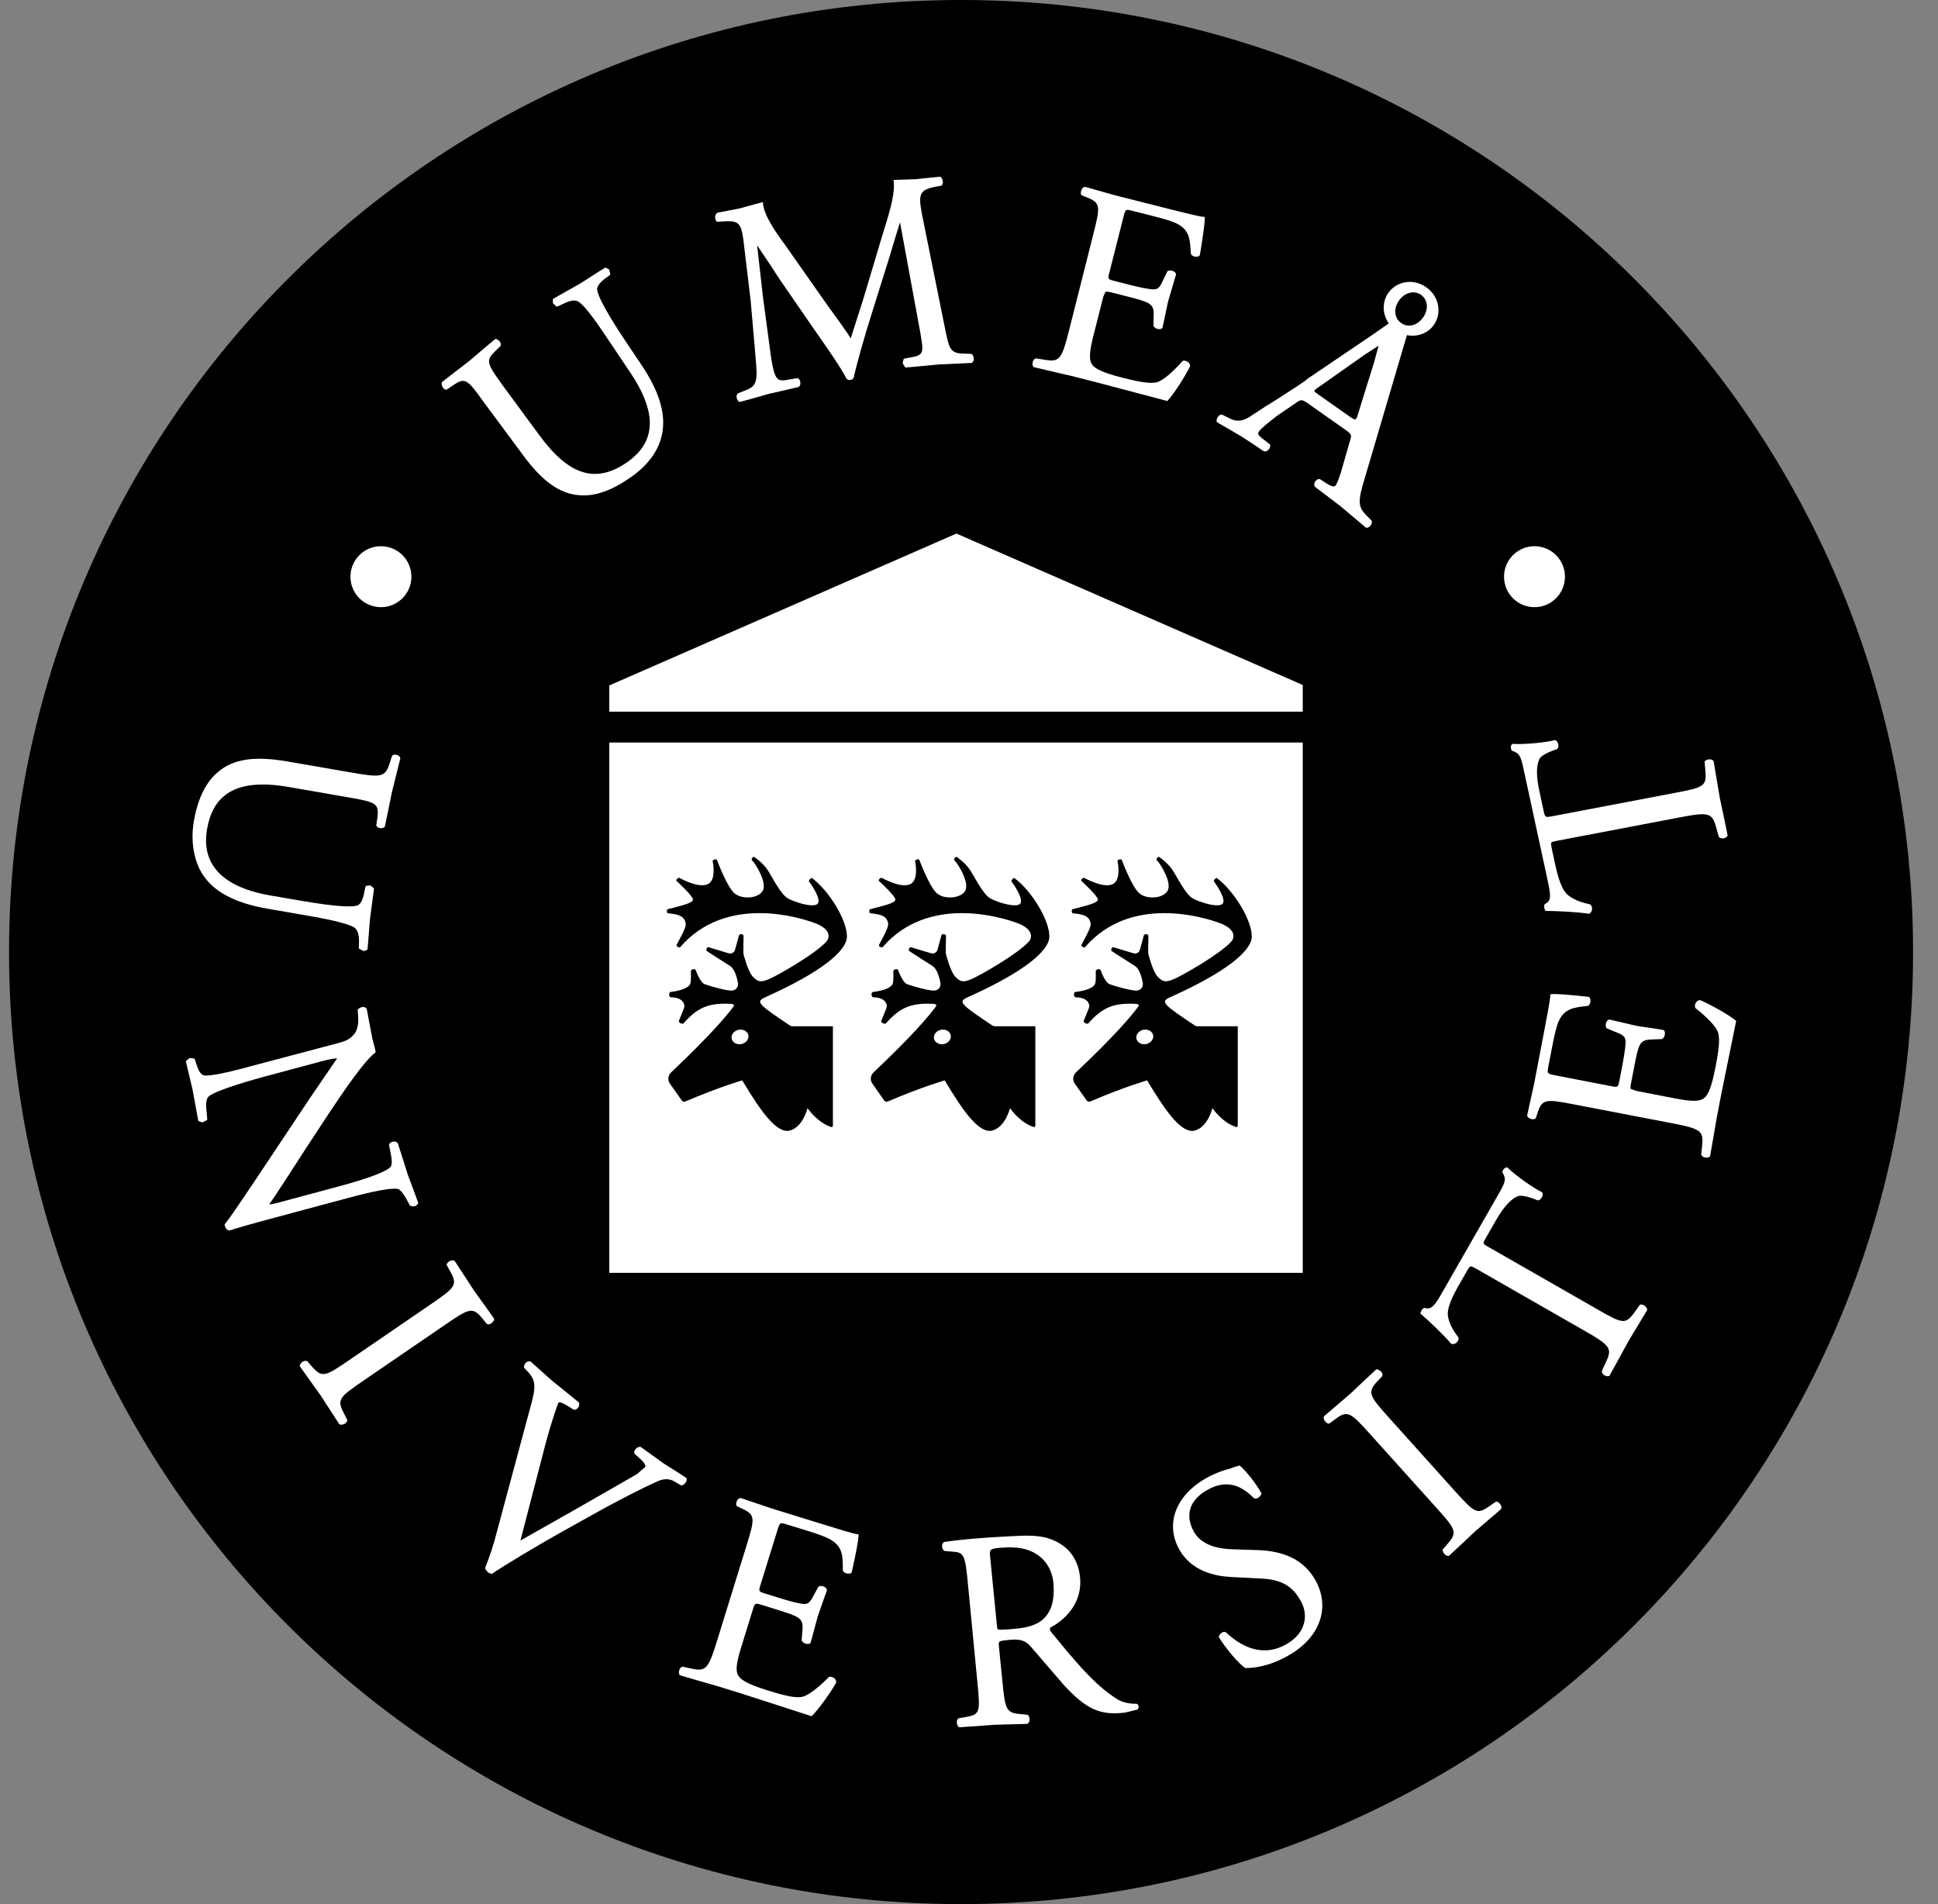
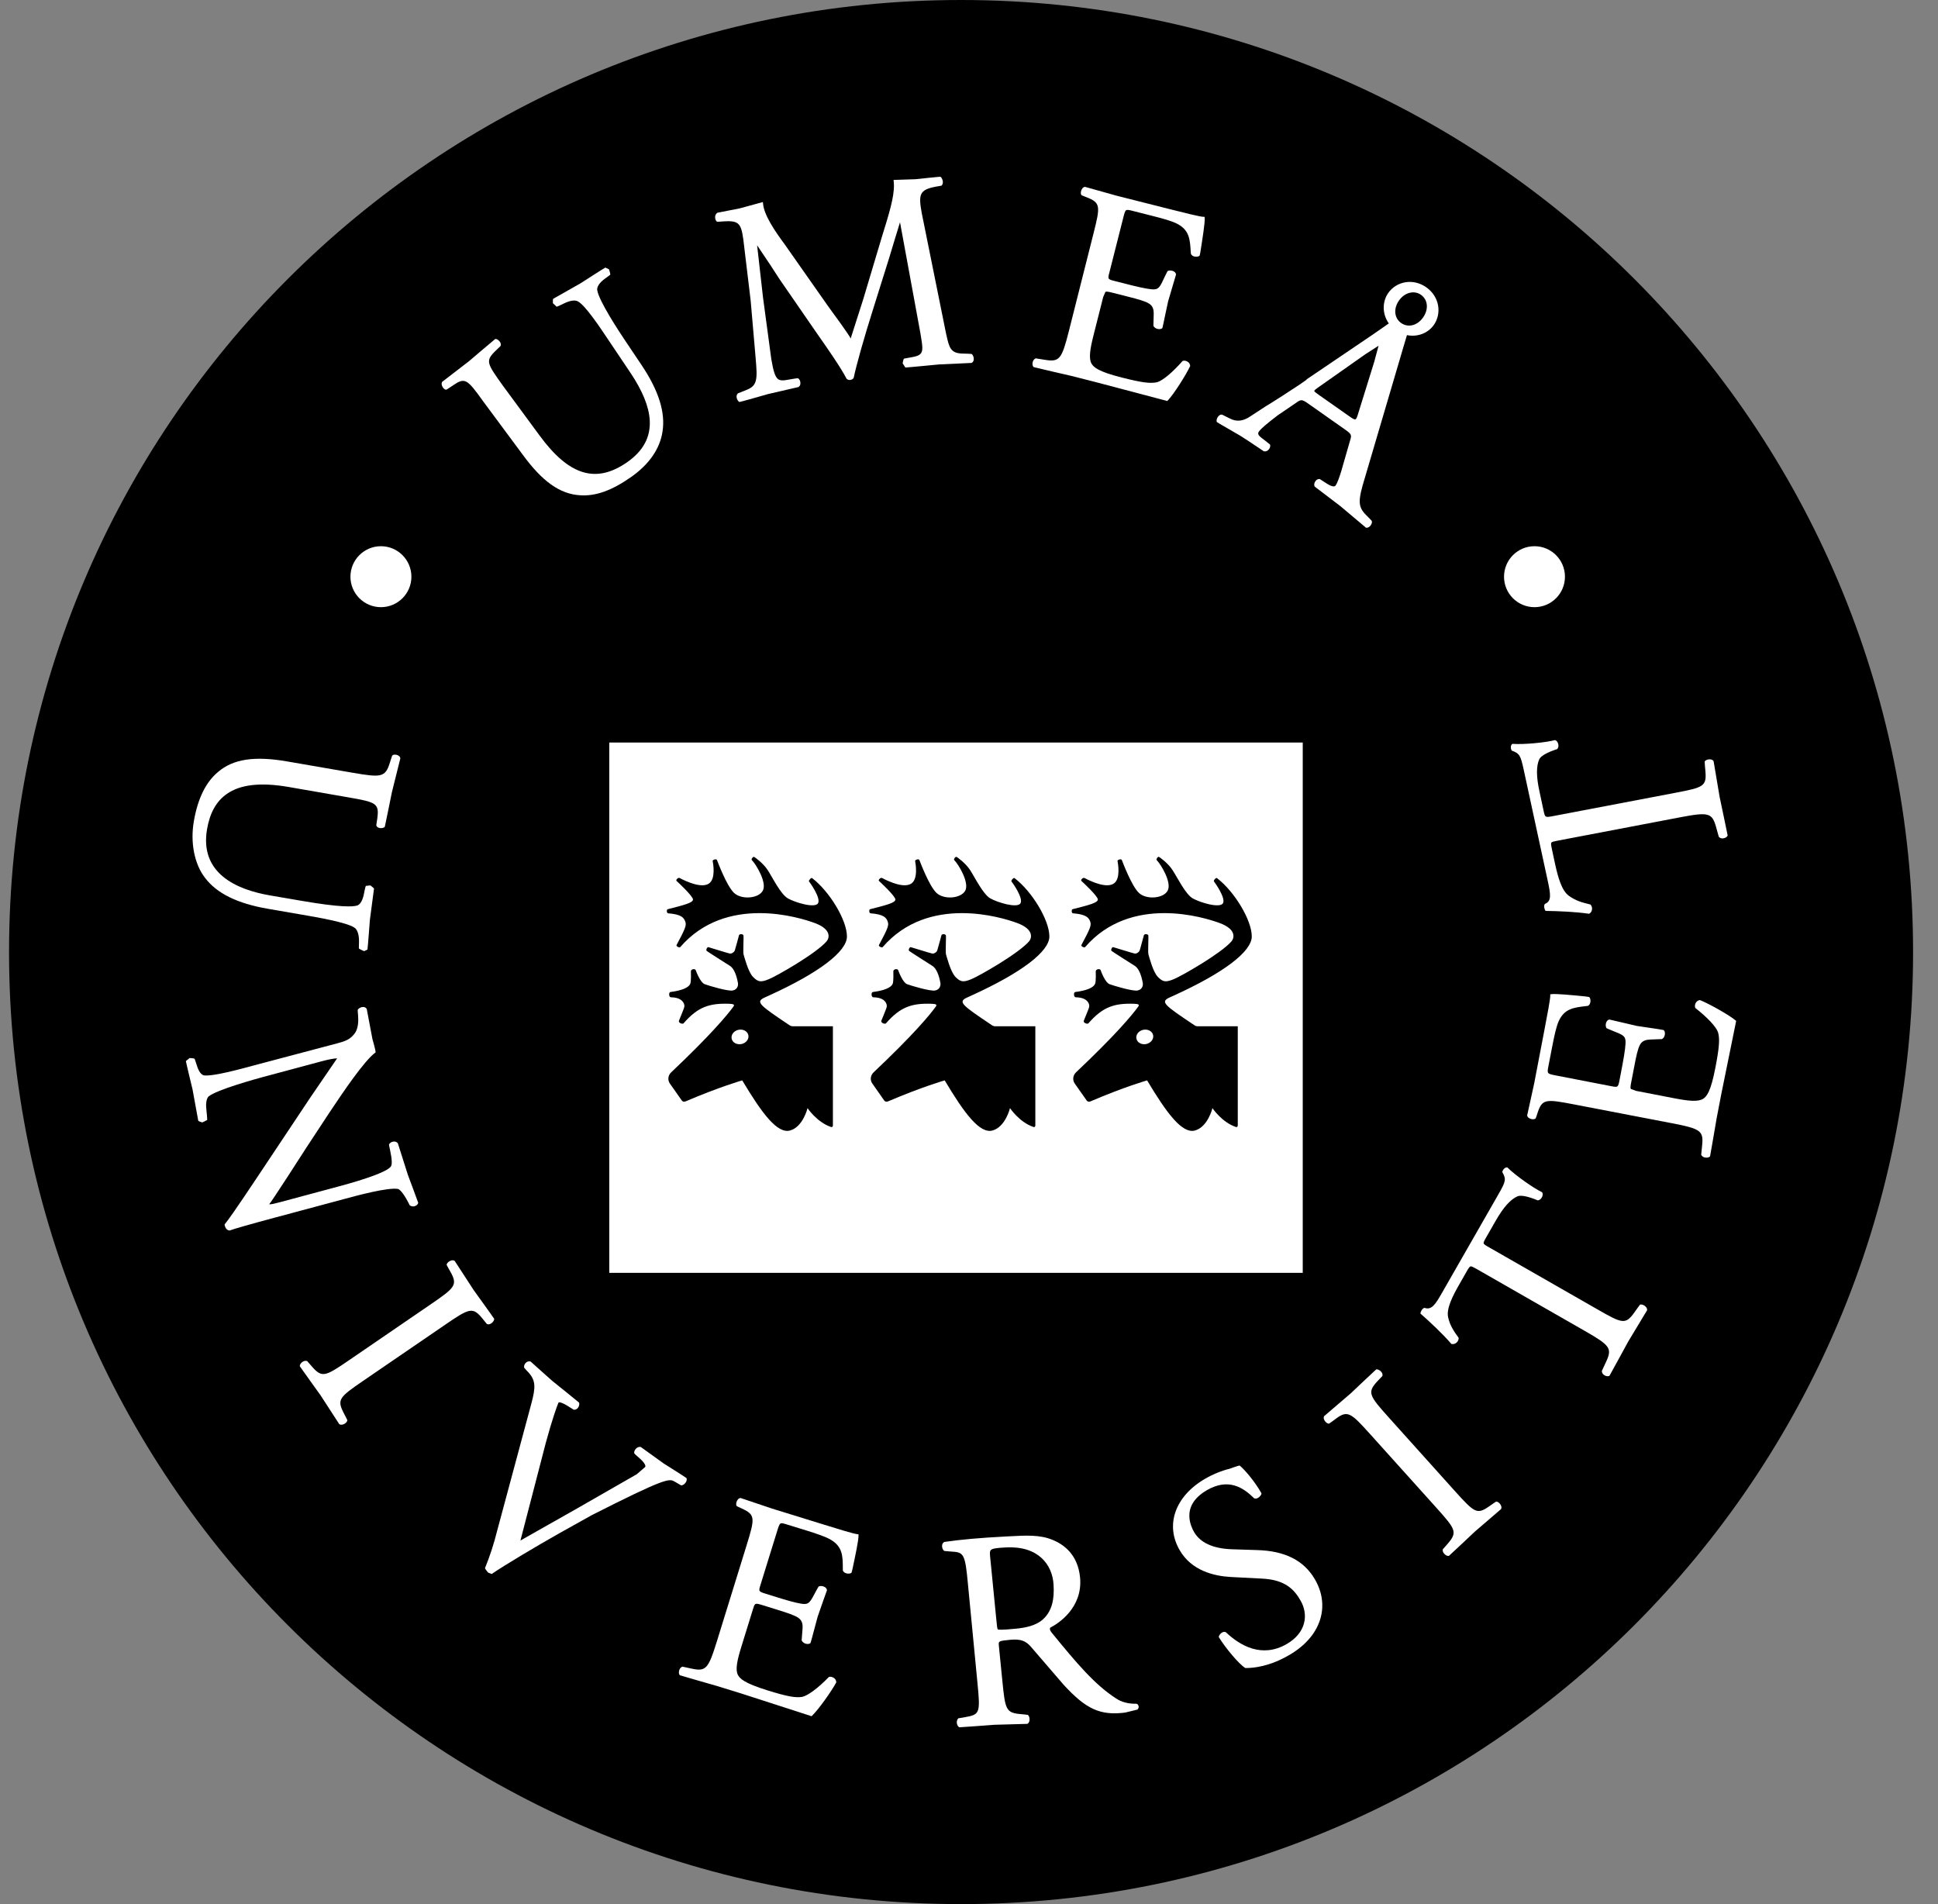
<svg xmlns="http://www.w3.org/2000/svg" width="57" height="56" viewBox="0 0 57 56" fill="none">
  <rect x="0" y="0" width="57" height="56" fill="#808080" stroke="none" />
  <g clip-path="url(#clip0_3717_3247)">
    <path d="M28.267 3.86517e-05C43.731 3.86517e-05 56.267 12.536 56.267 28.001C56.267 43.464 43.731 56 28.267 56C12.803 56 0.266 43.464 0.266 28.001C0.266 12.536 12.803 3.86517e-05 28.267 3.86517e-05Z" fill="black" />
    <path d="M19.642 26.739C20.123 26.617 20.382 26.551 20.382 26.454C20.382 26.356 19.93 25.935 19.899 25.909C19.867 25.883 19.943 25.798 19.99 25.823C20.217 25.943 20.639 26.125 20.849 25.986C21.059 25.848 20.974 25.393 20.961 25.321C20.955 25.289 21.067 25.246 21.088 25.295C21.108 25.344 21.373 26.056 21.589 26.26C21.805 26.465 22.309 26.43 22.436 26.194C22.563 25.958 22.24 25.425 22.114 25.297C22.085 25.27 22.151 25.185 22.179 25.201C22.208 25.215 22.448 25.386 22.581 25.592C22.714 25.795 22.96 26.301 23.174 26.422C23.386 26.543 23.968 26.719 24.059 26.566C24.152 26.413 23.816 25.946 23.794 25.923C23.776 25.9 23.855 25.803 23.886 25.825C24.402 26.22 24.91 27.062 24.91 27.541C24.91 27.985 24.086 28.61 22.631 29.273C22.576 29.298 22.52 29.323 22.464 29.349C22.226 29.472 22.347 29.568 23.221 30.152C23.254 30.174 23.283 30.183 23.325 30.183H24.497V33.097C24.497 33.129 24.48 33.158 24.44 33.144C24.027 33.005 23.751 32.59 23.751 32.59C23.751 32.59 23.621 33.138 23.241 33.247C22.862 33.355 22.408 32.739 21.83 31.774C21.83 31.774 21.164 31.964 20.163 32.392C20.117 32.413 20.074 32.396 20.054 32.367C20.033 32.338 19.719 31.89 19.7 31.864C19.633 31.767 19.645 31.627 19.741 31.537C20.918 30.424 21.39 29.851 21.568 29.609C21.62 29.539 21.565 29.526 21.442 29.521C20.866 29.502 20.525 29.611 20.104 30.097C20.077 30.127 19.942 30.086 19.971 30.015C20.12 29.639 20.145 29.618 20.122 29.537C20.098 29.456 20.013 29.333 19.729 29.33C19.672 29.329 19.663 29.182 19.719 29.175C20.044 29.134 20.249 29.049 20.299 28.94C20.334 28.864 20.319 28.608 20.321 28.563C20.323 28.5 20.445 28.48 20.463 28.534C20.482 28.588 20.6 28.896 20.724 28.944C20.848 28.991 21.415 29.16 21.551 29.13C21.688 29.102 21.717 28.986 21.704 28.909C21.663 28.676 21.584 28.48 21.472 28.408C21.359 28.337 20.814 27.991 20.785 27.966C20.756 27.941 20.796 27.849 20.835 27.856C20.871 27.865 21.408 28.034 21.466 28.044C21.524 28.051 21.592 28.005 21.613 27.95C21.633 27.895 21.721 27.551 21.736 27.505C21.75 27.458 21.863 27.467 21.868 27.516C21.875 27.565 21.852 28.011 21.869 28.066C21.886 28.121 22.001 28.582 22.148 28.731C22.295 28.881 22.375 28.896 22.613 28.798C22.853 28.7 24 28.044 24.31 27.687C24.389 27.598 24.475 27.337 23.965 27.147C23.52 26.982 21.353 26.298 20.007 27.854C19.984 27.881 19.878 27.832 19.899 27.793C20.166 27.294 20.195 27.212 20.154 27.101C20.113 26.992 20.047 26.891 19.648 26.86C19.61 26.857 19.596 26.749 19.642 26.739ZM25.595 26.739C26.077 26.617 26.335 26.551 26.335 26.454C26.335 26.356 25.884 25.935 25.852 25.909C25.821 25.883 25.898 25.798 25.944 25.823C26.172 25.943 26.592 26.125 26.802 25.986C27.012 25.848 26.928 25.393 26.915 25.321C26.91 25.289 27.022 25.246 27.041 25.295C27.061 25.344 27.327 26.056 27.543 26.26C27.759 26.465 28.262 26.43 28.39 26.194C28.515 25.958 28.195 25.425 28.067 25.297C28.038 25.27 28.105 25.185 28.134 25.201C28.162 25.215 28.402 25.386 28.535 25.592C28.667 25.795 28.913 26.301 29.127 26.422C29.341 26.543 29.922 26.719 30.014 26.566C30.106 26.413 29.77 25.946 29.749 25.923C29.729 25.9 29.809 25.803 29.839 25.825C30.357 26.22 30.864 27.062 30.864 27.541C30.864 27.985 30.039 28.61 28.585 29.273C28.529 29.298 28.475 29.323 28.418 29.349C28.179 29.472 28.302 29.568 29.175 30.152C29.209 30.174 29.237 30.183 29.279 30.183H30.451V33.097C30.451 33.129 30.433 33.158 30.395 33.144C29.981 33.005 29.706 32.59 29.706 32.59C29.706 32.59 29.575 33.138 29.195 33.247C28.817 33.355 28.361 32.739 27.785 31.774C27.785 31.774 27.119 31.964 26.118 32.392C26.072 32.413 26.028 32.396 26.007 32.367C25.988 32.338 25.672 31.89 25.655 31.864C25.586 31.767 25.599 31.627 25.695 31.537C26.872 30.424 27.345 29.851 27.52 29.609C27.574 29.539 27.519 29.526 27.396 29.521C26.82 29.502 26.48 29.611 26.058 30.097C26.031 30.127 25.895 30.086 25.924 30.015C26.074 29.639 26.098 29.618 26.075 29.537C26.052 29.456 25.966 29.333 25.683 29.33C25.625 29.329 25.616 29.182 25.672 29.175C25.999 29.134 26.203 29.049 26.253 28.94C26.288 28.864 26.272 28.608 26.275 28.563C26.278 28.5 26.399 28.48 26.417 28.534C26.437 28.588 26.554 28.896 26.677 28.944C26.801 28.991 27.369 29.16 27.506 29.13C27.641 29.102 27.671 28.986 27.659 28.909C27.618 28.676 27.538 28.48 27.425 28.408C27.313 28.337 26.767 27.991 26.739 27.966C26.71 27.941 26.75 27.849 26.787 27.856C26.826 27.865 27.362 28.034 27.42 28.044C27.478 28.051 27.547 28.005 27.567 27.95C27.587 27.895 27.675 27.551 27.69 27.505C27.703 27.458 27.816 27.467 27.822 27.516C27.828 27.565 27.806 28.011 27.823 28.066C27.841 28.121 27.955 28.582 28.102 28.731C28.249 28.881 28.33 28.896 28.568 28.798C28.807 28.7 29.953 28.044 30.265 27.687C30.342 27.598 30.427 27.337 29.92 27.147C29.475 26.982 27.306 26.298 25.961 27.854C25.937 27.881 25.831 27.832 25.852 27.793C26.119 27.294 26.149 27.212 26.108 27.101C26.068 26.992 26 26.891 25.601 26.86C25.564 26.857 25.55 26.749 25.595 26.739ZM31.55 26.739C32.031 26.617 32.29 26.551 32.29 26.454C32.29 26.356 31.837 25.935 31.806 25.909C31.774 25.883 31.851 25.798 31.898 25.823C32.126 25.943 32.546 26.125 32.757 25.986C32.967 25.848 32.882 25.393 32.868 25.321C32.863 25.289 32.975 25.246 32.996 25.295C33.015 25.344 33.281 26.056 33.497 26.26C33.713 26.465 34.217 26.43 34.343 26.194C34.471 25.958 34.147 25.425 34.022 25.297C33.993 25.27 34.058 25.185 34.087 25.201C34.115 25.215 34.356 25.386 34.488 25.592C34.622 25.795 34.867 26.301 35.081 26.422C35.293 26.543 35.877 26.719 35.969 26.566C36.061 26.413 35.724 25.946 35.704 25.923C35.683 25.9 35.762 25.803 35.793 25.825C36.31 26.22 36.817 27.062 36.817 27.541C36.817 27.985 35.993 28.61 34.539 29.273C34.484 29.298 34.428 29.323 34.371 29.349C34.133 29.472 34.255 29.568 35.13 30.152C35.162 30.174 35.19 30.183 35.233 30.183H36.405V33.097C36.405 33.129 36.387 33.158 36.348 33.144C35.935 33.005 35.66 32.59 35.66 32.59C35.66 32.59 35.529 33.138 35.15 33.247C34.77 33.355 34.316 32.739 33.738 31.774C33.738 31.774 33.071 31.964 32.072 32.392C32.025 32.413 31.982 32.396 31.962 32.367C31.941 32.338 31.626 31.89 31.608 31.864C31.541 31.767 31.553 31.627 31.648 31.537C32.826 30.424 33.298 29.851 33.474 29.609C33.527 29.539 33.474 29.526 33.35 29.521C32.773 29.502 32.434 29.611 32.011 30.097C31.984 30.127 31.85 30.086 31.878 30.015C32.029 29.639 32.052 29.618 32.03 29.537C32.006 29.456 31.921 29.333 31.638 29.33C31.578 29.329 31.57 29.182 31.626 29.175C31.953 29.134 32.157 29.049 32.206 28.94C32.242 28.864 32.226 28.608 32.228 28.563C32.232 28.5 32.353 28.48 32.373 28.534C32.389 28.588 32.508 28.896 32.632 28.944C32.756 28.991 33.323 29.16 33.458 29.13C33.596 29.102 33.624 28.986 33.611 28.909C33.57 28.676 33.492 28.48 33.379 28.408C33.267 28.337 32.722 27.991 32.693 27.966C32.663 27.941 32.704 27.849 32.742 27.856C32.779 27.865 33.316 28.034 33.373 28.044C33.431 28.051 33.5 28.005 33.52 27.95C33.541 27.895 33.629 27.551 33.644 27.505C33.658 27.458 33.771 27.467 33.776 27.516C33.782 27.565 33.759 28.011 33.777 28.066C33.794 28.121 33.908 28.582 34.055 28.731C34.203 28.881 34.282 28.896 34.522 28.798C34.761 28.7 35.907 28.044 36.219 27.687C36.296 27.598 36.383 27.337 35.873 27.147C35.428 26.982 33.26 26.298 31.915 27.854C31.892 27.881 31.786 27.832 31.806 27.793C32.074 27.294 32.103 27.212 32.064 27.101C32.022 26.992 31.955 26.891 31.555 26.86C31.517 26.857 31.505 26.749 31.55 26.739ZM17.92 37.434H38.316V21.838H17.92V37.434Z" fill="white" />
    <path d="M21.719 30.287C21.583 30.317 21.494 30.434 21.52 30.55C21.544 30.665 21.675 30.733 21.812 30.705C21.946 30.674 22.036 30.558 22.01 30.442C21.984 30.327 21.855 30.258 21.719 30.287Z" fill="white" />
-     <path d="M27.672 30.287C27.535 30.317 27.446 30.434 27.472 30.55C27.498 30.665 27.626 30.733 27.763 30.705C27.898 30.674 27.988 30.558 27.962 30.442C27.937 30.327 27.807 30.258 27.672 30.287Z" fill="white" />
    <path d="M33.624 30.287C33.487 30.317 33.399 30.434 33.425 30.55C33.45 30.665 33.579 30.733 33.715 30.705C33.85 30.674 33.94 30.558 33.915 30.442C33.889 30.327 33.76 30.258 33.624 30.287Z" fill="white" />
-     <path d="M38.316 20.145L28.13 15.692L17.92 20.159V20.93H38.316V20.145Z" fill="white" />
    <path d="M45.132 17.857C45.627 17.857 46.028 17.456 46.028 16.961C46.028 16.466 45.627 16.064 45.132 16.064C44.637 16.064 44.236 16.466 44.236 16.961C44.236 17.456 44.637 17.857 45.132 17.857Z" fill="white" />
    <path d="M11.204 17.857C11.698 17.857 12.1 17.456 12.1 16.961C12.1 16.466 11.698 16.064 11.204 16.064C10.709 16.064 10.307 16.466 10.307 16.961C10.307 17.456 10.709 17.857 11.204 17.857Z" fill="white" />
    <path d="M7.877 26.727L8.872 26.899C9.333 26.978 10.187 27.125 10.421 27.28C10.51 27.332 10.564 27.493 10.559 27.691L10.555 27.891C10.563 27.912 10.709 27.973 10.709 27.973L10.807 27.928C10.815 27.91 10.879 27.055 10.879 27.055L11 26.136C10.998 26.116 10.893 26.04 10.893 26.04L10.76 26.054C10.745 26.074 10.707 26.274 10.707 26.274C10.671 26.468 10.602 26.593 10.515 26.628C10.389 26.674 9.999 26.689 8.856 26.491L7.93 26.332C6.966 26.165 5.864 25.691 6.09 24.384C6.173 23.904 6.362 23.567 6.669 23.351C7.068 23.07 7.664 23.003 8.49 23.145L10.232 23.448C11.069 23.592 11.158 23.624 11.096 24.076L11.067 24.273C11.082 24.322 11.12 24.345 11.172 24.353C11.223 24.36 11.289 24.352 11.318 24.315C11.325 24.301 11.526 23.301 11.526 23.301L11.775 22.302C11.765 22.242 11.714 22.214 11.669 22.201C11.613 22.186 11.563 22.193 11.535 22.221C11.528 22.234 11.466 22.433 11.466 22.433C11.331 22.865 11.214 22.872 10.357 22.724L8.454 22.395C7.489 22.227 6.861 22.321 6.416 22.701C6.056 22.998 5.816 23.486 5.702 24.15C5.592 24.777 5.718 25.415 6.03 25.817C6.375 26.274 6.979 26.572 7.877 26.727Z" fill="white" />
    <path d="M11.705 34.967C11.754 34.978 11.861 35.083 11.998 35.345L12.052 35.45C12.108 35.488 12.168 35.489 12.219 35.466C12.262 35.447 12.291 35.414 12.301 35.376C12.298 35.356 11.997 34.555 11.997 34.555L11.702 33.626C11.67 33.582 11.623 33.567 11.569 33.574C11.509 33.583 11.46 33.617 11.442 33.66C11.44 33.679 11.471 33.815 11.471 33.815C11.533 34.108 11.539 34.258 11.488 34.317C11.369 34.457 10.815 34.665 9.928 34.902L8.237 35.356C8.091 35.394 7.955 35.431 7.917 35.414C7.944 35.417 9.007 33.758 9.007 33.758L9.663 32.76L9.761 32.614C10.047 32.186 10.717 31.183 11.046 30.952C11.046 30.951 11.047 30.95 11.047 30.949C11.052 30.895 10.955 30.564 10.955 30.564C10.955 30.561 10.786 29.671 10.786 29.671C10.755 29.628 10.717 29.612 10.67 29.616C10.611 29.619 10.549 29.653 10.522 29.695C10.518 29.715 10.531 29.853 10.531 29.853C10.545 30.008 10.541 30.225 10.448 30.371C10.311 30.569 10.159 30.621 9.925 30.683L7.622 31.293L7.494 31.327C7.071 31.442 6.279 31.658 6.003 31.628C5.922 31.614 5.845 31.512 5.794 31.347C5.794 31.346 5.725 31.14 5.725 31.14C5.711 31.123 5.578 31.116 5.578 31.116L5.467 31.206C5.466 31.227 5.662 32.035 5.662 32.035L5.831 32.961C5.843 32.98 5.951 33.011 5.951 33.011L6.093 32.94C6.094 32.938 6.094 32.936 6.094 32.934C6.097 32.892 6.073 32.666 6.073 32.666C6.061 32.577 6.059 32.5 6.066 32.434C6.074 32.35 6.096 32.286 6.132 32.25C6.365 32.047 7.587 31.716 7.724 31.678L9.447 31.216C9.621 31.169 9.798 31.13 9.916 31.125C9.869 31.192 9.12 32.289 9.12 32.289L7.526 34.682C6.903 35.616 6.707 35.888 6.605 36.011C6.623 36.129 6.681 36.184 6.754 36.189C6.894 36.138 7.348 36.007 8.114 35.802L10.117 35.265C10.502 35.16 11.408 34.915 11.705 34.967Z" fill="white" />
    <path d="M14.46 38.912C14.497 38.883 14.54 38.832 14.534 38.785C14.529 38.77 13.936 37.948 13.936 37.948L13.374 37.084C13.323 37.049 13.261 37.069 13.218 37.095C13.193 37.11 13.137 37.15 13.137 37.202C13.142 37.218 13.244 37.396 13.244 37.396C13.468 37.792 13.385 37.869 12.671 38.358L10.266 40.004C9.559 40.488 9.471 40.53 9.169 40.184L9.034 40.029C8.961 40.009 8.904 40.041 8.869 40.076C8.832 40.111 8.813 40.151 8.819 40.183C8.825 40.198 9.427 41.034 9.427 41.034L9.978 41.884C10.03 41.917 10.092 41.898 10.136 41.872C10.16 41.857 10.216 41.818 10.215 41.765C10.211 41.751 10.116 41.569 10.116 41.569C9.903 41.161 9.974 41.095 10.682 40.61L13.086 38.965C13.8 38.476 13.902 38.425 14.189 38.778L14.319 38.938C14.38 38.967 14.438 38.93 14.46 38.912Z" fill="white" />
-     <path d="M20.179 43.581C20.2 43.539 20.204 43.499 20.189 43.469C20.177 43.455 19.519 43.04 19.519 43.04L18.845 42.555C18.785 42.545 18.735 42.57 18.698 42.613C18.671 42.645 18.656 42.678 18.653 42.711C18.653 42.723 18.653 42.734 18.657 42.745C18.667 42.763 18.776 42.857 18.776 42.857C18.935 42.992 18.986 43.082 18.982 43.124C18.982 43.132 18.98 43.138 18.977 43.143L18.729 43.357L17.018 44.338C17.018 44.338 15.605 45.139 15.307 45.307C15.343 45.17 16.056 42.422 16.056 42.422C16.232 41.773 16.389 41.329 16.425 41.253C16.447 41.234 16.512 41.227 16.77 41.395L16.875 41.46C16.934 41.465 16.975 41.439 17.005 41.395C17.037 41.347 17.046 41.291 17.031 41.25C17.02 41.236 16.244 40.613 16.244 40.613L15.605 40.042C15.544 40.028 15.496 40.047 15.461 40.083C15.424 40.124 15.406 40.175 15.416 40.223C15.424 40.239 15.528 40.347 15.528 40.347C15.761 40.594 15.758 40.796 15.628 41.279L14.62 45.028C14.531 45.39 14.401 45.788 14.265 46.118C14.267 46.147 14.358 46.25 14.358 46.25C14.359 46.25 14.461 46.291 14.461 46.291C14.866 46.015 15.761 45.483 16.446 45.096L17.406 44.56C18.249 44.088 18.954 43.738 19.334 43.567C19.53 43.483 19.677 43.483 19.825 43.564L20.035 43.686C20.106 43.68 20.154 43.626 20.179 43.581Z" fill="white" />
+     <path d="M20.179 43.581C20.2 43.539 20.204 43.499 20.189 43.469C20.177 43.455 19.519 43.04 19.519 43.04L18.845 42.555C18.785 42.545 18.735 42.57 18.698 42.613C18.671 42.645 18.656 42.678 18.653 42.711C18.653 42.723 18.653 42.734 18.657 42.745C18.667 42.763 18.776 42.857 18.776 42.857C18.935 42.992 18.986 43.082 18.982 43.124C18.982 43.132 18.98 43.138 18.977 43.143L18.729 43.357L17.018 44.338C17.018 44.338 15.605 45.139 15.307 45.307C15.343 45.17 16.056 42.422 16.056 42.422C16.232 41.773 16.389 41.329 16.425 41.253C16.447 41.234 16.512 41.227 16.77 41.395L16.875 41.46C16.934 41.465 16.975 41.439 17.005 41.395C17.037 41.347 17.046 41.291 17.031 41.25C17.02 41.236 16.244 40.613 16.244 40.613L15.605 40.042C15.544 40.028 15.496 40.047 15.461 40.083C15.424 40.124 15.406 40.175 15.416 40.223C15.424 40.239 15.528 40.347 15.528 40.347C15.761 40.594 15.758 40.796 15.628 41.279L14.62 45.028C14.531 45.39 14.401 45.788 14.265 46.118C14.267 46.147 14.358 46.25 14.358 46.25C14.359 46.25 14.461 46.291 14.461 46.291C14.866 46.015 15.761 45.483 16.446 45.096L17.406 44.56C19.53 43.483 19.677 43.483 19.825 43.564L20.035 43.686C20.106 43.68 20.154 43.626 20.179 43.581Z" fill="white" />
    <path d="M25.221 45.121C25.124 45.115 24.662 44.973 24.173 44.821C24.167 44.819 22.696 44.364 22.696 44.364L21.781 44.056C21.721 44.062 21.684 44.115 21.666 44.163C21.656 44.189 21.638 44.254 21.67 44.296C21.682 44.304 21.803 44.359 21.803 44.359C22.221 44.546 22.208 44.642 21.957 45.453L21.086 48.268C20.831 49.09 20.761 49.165 20.335 49.073L20.07 49.016C20.001 49.045 19.977 49.106 19.97 49.155C19.963 49.205 19.972 49.247 19.997 49.27C20.011 49.277 21.08 49.583 21.08 49.583L21.784 49.8L23.87 50.474C24.075 50.281 24.456 49.738 24.596 49.48C24.595 49.416 24.566 49.373 24.52 49.345C24.475 49.316 24.422 49.305 24.38 49.319C24.065 49.644 23.761 49.87 23.594 49.905C23.395 49.938 23.147 49.892 22.573 49.714C21.878 49.498 21.759 49.365 21.701 49.256C21.624 49.098 21.681 48.829 21.807 48.422L22.148 47.32C22.204 47.142 22.206 47.14 22.432 47.209L22.885 47.35C23.169 47.438 23.366 47.506 23.466 47.571C23.603 47.655 23.614 47.786 23.603 47.915L23.578 48.242C23.603 48.305 23.665 48.334 23.712 48.345C23.765 48.356 23.811 48.347 23.839 48.321C23.847 48.307 23.923 48.016 23.923 48.016L24.048 47.549L24.213 47.076L24.323 46.768C24.316 46.715 24.282 46.683 24.233 46.663C24.189 46.644 24.12 46.633 24.076 46.662C24.064 46.673 23.903 46.975 23.903 46.975C23.804 47.157 23.742 47.172 23.657 47.173C23.562 47.175 23.324 47.12 22.988 47.017L22.535 46.877C22.308 46.805 22.308 46.805 22.366 46.616L22.85 45.053C22.895 44.906 22.92 44.825 22.959 44.805C22.988 44.79 23.038 44.801 23.141 44.834L23.703 45.007C24.049 45.114 24.292 45.199 24.441 45.287C24.785 45.496 24.788 45.765 24.789 46.139V46.187C24.806 46.232 24.845 46.259 24.896 46.273C24.939 46.284 25.004 46.286 25.042 46.256C25.053 46.237 25.076 46.131 25.076 46.131C25.152 45.775 25.256 45.288 25.251 45.151L25.249 45.123L25.221 45.121Z" fill="white" />
    <path d="M29.889 47.899C29.477 47.94 29.366 47.933 29.346 47.92C29.329 47.9 29.32 47.796 29.308 47.675L29.12 45.767C29.112 45.672 29.112 45.622 29.139 45.59C29.183 45.539 29.326 45.523 29.59 45.51C30.537 45.461 30.947 46.014 30.986 46.59C31.018 47.046 30.934 47.38 30.689 47.613C30.467 47.819 30.145 47.873 29.889 47.899ZM33.423 50.106C33.21 50.115 32.987 50.062 32.83 49.954C32.207 49.555 31.673 48.926 30.928 48.011C30.872 47.941 30.871 47.898 30.89 47.869C31.111 47.758 31.855 47.292 31.766 46.388C31.699 45.72 31.289 45.421 30.957 45.288C30.592 45.133 30.169 45.157 29.707 45.182L29.571 45.189C28.832 45.227 28.262 45.278 27.776 45.348C27.729 45.372 27.708 45.413 27.708 45.466C27.707 45.517 27.727 45.582 27.773 45.613C27.788 45.618 28.05 45.637 28.05 45.637C28.349 45.659 28.391 45.753 28.466 46.558L28.75 49.506C28.835 50.379 28.819 50.425 28.39 50.501L28.186 50.536C28.134 50.594 28.136 50.659 28.148 50.705C28.162 50.753 28.186 50.786 28.217 50.8C28.233 50.803 29.245 50.726 29.245 50.726L30.215 50.699C30.272 50.67 30.279 50.609 30.281 50.583C30.284 50.532 30.272 50.467 30.23 50.435C30.214 50.429 30.041 50.414 30.041 50.414C29.586 50.376 29.566 50.295 29.481 49.435L29.379 48.409C29.365 48.261 29.365 48.261 29.716 48.226C30.033 48.196 30.176 48.269 30.315 48.425L31.28 49.545C31.933 50.258 32.352 50.462 33.092 50.367L33.454 50.279C33.489 50.245 33.497 50.205 33.486 50.169C33.477 50.138 33.454 50.114 33.423 50.106Z" fill="white" />
    <path d="M36.974 45.588L36.202 45.563C35.664 45.538 35.3 45.367 35.121 45.059C35.063 44.959 34.987 44.791 34.981 44.599C34.974 44.353 35.084 44.066 35.496 43.827C36.137 43.455 36.575 43.757 36.884 44.063C36.928 44.082 36.97 44.074 37.012 44.046C37.055 44.017 37.1 43.967 37.102 43.918C36.918 43.589 36.618 43.23 36.461 43.102C36.426 43.1 36.16 43.198 36.16 43.198C35.943 43.248 35.666 43.361 35.442 43.492C34.564 44.002 34.263 44.846 34.696 45.59C35.043 46.193 35.702 46.351 36.192 46.379L37.12 46.427C37.806 46.46 38.067 46.753 38.248 47.066C38.374 47.282 38.412 47.522 38.352 47.744C38.289 47.985 38.114 48.194 37.848 48.349C37.115 48.776 36.471 48.397 36.057 48.006C36.02 47.986 35.983 47.991 35.944 48.012C35.9 48.037 35.852 48.088 35.846 48.146C36.048 48.475 36.44 48.942 36.627 49.057C36.873 49.06 37.343 49.01 37.916 48.676C38.407 48.392 38.728 48.009 38.845 47.57C38.879 47.44 38.895 47.309 38.89 47.178C38.884 46.931 38.811 46.685 38.674 46.449C38.351 45.893 37.794 45.611 36.974 45.588Z" fill="white" />
    <path d="M44 44.164C43.986 44.17 43.818 44.288 43.818 44.288C43.442 44.554 43.377 44.501 42.793 43.855L40.846 41.688C40.267 41.044 40.206 40.95 40.516 40.618L40.657 40.47C40.678 40.404 40.632 40.352 40.613 40.332C40.575 40.296 40.521 40.264 40.476 40.275C40.462 40.283 39.726 40.98 39.726 40.98L38.944 41.65C38.917 41.706 38.944 41.763 38.975 41.803C38.994 41.825 39.041 41.877 39.093 41.868C39.107 41.862 39.271 41.739 39.271 41.739C39.632 41.465 39.72 41.536 40.299 42.179L42.248 44.345C42.821 44.983 42.873 45.064 42.571 45.411L42.435 45.565C42.424 45.639 42.465 45.691 42.504 45.721C42.543 45.754 42.585 45.765 42.617 45.757C42.631 45.75 43.38 45.043 43.38 45.043L44.149 44.382C44.176 44.326 44.148 44.268 44.117 44.228C44.099 44.207 44.053 44.156 44 44.164Z" fill="white" />
    <path d="M48.365 38.399C48.342 38.382 48.281 38.35 48.233 38.373C48.222 38.383 48.071 38.598 48.071 38.598C47.808 38.964 47.717 38.93 46.981 38.507L43.82 36.698C43.703 36.632 43.645 36.599 43.637 36.567C43.629 36.538 43.658 36.483 43.708 36.397L43.996 35.894C44.218 35.507 44.426 35.274 44.631 35.184C44.727 35.141 44.945 35.184 45.227 35.303C45.294 35.296 45.337 35.245 45.358 35.196C45.379 35.147 45.379 35.098 45.356 35.064C45.12 34.953 44.58 34.579 44.334 34.334C44.252 34.323 44.192 34.419 44.185 34.469C44.303 34.684 44.293 34.737 44.071 35.125L42.424 38.001C42.217 38.365 42.107 38.538 41.897 38.464C41.827 38.478 41.775 38.591 41.778 38.632C42.044 38.865 42.435 39.23 42.688 39.526C42.759 39.54 42.814 39.516 42.852 39.474C42.889 39.435 42.906 39.388 42.9 39.344C42.769 39.161 42.651 39.001 42.592 38.742C42.535 38.492 42.722 38.121 42.912 37.789L43.135 37.398C43.185 37.31 43.219 37.254 43.251 37.245C43.282 37.237 43.342 37.271 43.441 37.327L46.615 39.144C47.362 39.572 47.421 39.657 47.237 40.053L47.113 40.32C47.113 40.38 47.146 40.425 47.2 40.453C47.241 40.473 47.299 40.487 47.338 40.461C47.348 40.449 47.891 39.451 47.891 39.451L48.444 38.534C48.451 38.473 48.407 38.427 48.365 38.399Z" fill="white" />
    <path d="M49.999 29.412C49.935 29.421 49.894 29.455 49.87 29.504C49.847 29.552 49.845 29.605 49.862 29.645C50.219 29.923 50.478 30.2 50.531 30.362C50.586 30.554 50.567 30.808 50.453 31.398C50.316 32.112 50.196 32.247 50.095 32.314C49.944 32.41 49.672 32.382 49.253 32.302L48.121 32.083L47.967 32.027C47.946 31.997 47.958 31.926 47.98 31.814L48.07 31.348C48.122 31.066 48.17 30.855 48.225 30.746C48.292 30.599 48.422 30.577 48.55 30.572L48.878 30.56C48.94 30.531 48.961 30.465 48.967 30.417C48.973 30.363 48.96 30.319 48.931 30.294C48.916 30.287 48.618 30.243 48.618 30.243L48.138 30.172L47.648 30.057L47.333 29.984C47.281 29.997 47.253 30.033 47.237 30.085C47.223 30.132 47.22 30.201 47.255 30.242C47.265 30.25 47.584 30.378 47.584 30.378C47.776 30.457 47.798 30.517 47.808 30.6C47.82 30.694 47.789 30.944 47.725 31.283L47.637 31.748C47.59 31.982 47.59 31.982 47.396 31.946L45.79 31.635C45.5 31.579 45.5 31.579 45.539 31.37L45.651 30.791C45.719 30.439 45.775 30.187 45.846 30.028C46.015 29.664 46.282 29.632 46.65 29.589L46.703 29.583C46.747 29.561 46.769 29.52 46.776 29.468C46.783 29.422 46.778 29.359 46.743 29.325C46.724 29.316 46.612 29.304 46.612 29.304C46.251 29.268 45.759 29.219 45.623 29.239L45.594 29.244L45.596 29.273C45.601 29.367 45.512 29.832 45.418 30.323C45.412 30.354 45.123 31.865 45.123 31.865L44.916 32.807C44.929 32.868 44.986 32.898 45.035 32.91C45.062 32.917 45.13 32.929 45.167 32.891C45.175 32.879 45.215 32.753 45.215 32.753C45.354 32.316 45.451 32.319 46.286 32.479L49.179 33.035C50.025 33.198 50.107 33.259 50.062 33.692L50.035 33.962C50.071 34.029 50.135 34.046 50.184 34.046C50.235 34.048 50.275 34.034 50.296 34.007C50.302 33.993 50.488 32.896 50.488 32.896L50.627 32.173L51.064 30.024C50.852 29.844 50.272 29.524 49.999 29.412Z" fill="white" />
    <path d="M45.4 23.845L45.278 23.275C45.183 22.84 45.181 22.529 45.274 22.327C45.319 22.232 45.509 22.124 45.797 22.032C45.846 21.981 45.842 21.913 45.826 21.867C45.809 21.814 45.776 21.777 45.735 21.766C45.484 21.835 44.832 21.902 44.483 21.877C44.414 21.921 44.435 22.033 44.463 22.075C44.694 22.162 44.722 22.208 44.817 22.647L45.519 25.893C45.608 26.305 45.641 26.504 45.437 26.585C45.392 26.642 45.431 26.762 45.459 26.79C45.812 26.794 46.347 26.816 46.738 26.874C46.8 26.84 46.823 26.787 46.825 26.731C46.827 26.678 46.809 26.632 46.775 26.601C46.553 26.546 46.359 26.503 46.14 26.343C45.931 26.192 45.821 25.789 45.739 25.415L45.644 24.974C45.623 24.874 45.611 24.81 45.627 24.784C45.645 24.756 45.713 24.743 45.824 24.722L49.41 24.038C50.255 23.877 50.354 23.904 50.473 24.323L50.552 24.608C50.591 24.656 50.645 24.666 50.705 24.652C50.749 24.64 50.802 24.614 50.813 24.569C50.813 24.554 50.578 23.442 50.578 23.442L50.4 22.386C50.367 22.334 50.302 22.328 50.252 22.334C50.224 22.338 50.158 22.352 50.137 22.401C50.134 22.416 50.159 22.678 50.159 22.678C50.197 23.125 50.107 23.158 49.272 23.317L45.686 24C45.444 24.046 45.444 24.046 45.4 23.845Z" fill="white" />
    <path d="M13.129 11.461C13.146 11.455 13.311 11.342 13.311 11.342C13.674 11.097 13.726 11.124 14.218 11.813L15.373 13.371C15.95 14.161 16.468 14.528 17.051 14.565C17.508 14.6 17.987 14.432 18.558 14.032C19.089 13.661 19.41 13.199 19.485 12.696C19.576 12.13 19.373 11.486 18.866 10.731L18.351 9.963C18.23 9.782 17.62 8.862 17.567 8.54C17.544 8.444 17.633 8.31 17.79 8.197L17.947 8.082C17.961 8.06 17.911 7.92 17.911 7.92L17.805 7.869C17.787 7.873 17.073 8.333 17.073 8.333L16.269 8.789C16.256 8.805 16.263 8.919 16.263 8.919L16.372 9.021C16.396 9.018 16.578 8.929 16.578 8.929C16.759 8.839 16.903 8.815 16.994 8.862C17.216 8.979 17.642 9.62 17.925 10.044L18.544 10.966C18.897 11.493 19.086 11.955 19.11 12.36C19.138 12.856 18.917 13.264 18.448 13.592C17.53 14.233 16.736 13.99 15.867 12.805L14.817 11.378L14.788 11.339C14.319 10.683 14.268 10.614 14.581 10.312L14.722 10.176C14.742 10.125 14.726 10.076 14.685 10.031C14.67 10.014 14.617 9.96 14.564 9.971C14.549 9.979 13.793 10.623 13.793 10.623L13.003 11.232C12.974 11.287 12.996 11.351 13.027 11.396C13.057 11.44 13.095 11.464 13.129 11.461Z" fill="white" />
    <path d="M21.241 6.513C21.718 6.48 21.794 6.544 21.863 7.046L22.078 8.838L22.222 10.498L22.242 10.751C22.288 11.313 22.183 11.382 21.875 11.501L21.701 11.57C21.665 11.608 21.657 11.654 21.668 11.703C21.68 11.757 21.711 11.804 21.748 11.823C21.772 11.824 22.588 11.59 22.588 11.59L23.484 11.383C23.529 11.354 23.546 11.308 23.541 11.255C23.538 11.207 23.517 11.149 23.466 11.123C23.447 11.12 23.136 11.175 23.136 11.175C23.015 11.196 22.941 11.191 22.889 11.153C22.791 11.085 22.742 10.889 22.684 10.553L22.441 8.744L22.421 8.568C22.421 8.568 22.288 7.38 22.268 7.214C22.35 7.334 22.654 7.789 22.654 7.789L22.928 8.211L23.918 9.646L24.058 9.848C24.324 10.228 24.724 10.8 24.899 11.138C24.935 11.178 24.992 11.178 25.009 11.174C25.058 11.166 25.093 11.144 25.109 11.11C25.188 10.733 25.407 9.954 25.671 9.119L26.152 7.586L26.316 7.042C26.316 7.042 26.432 6.663 26.471 6.537C26.503 6.716 27.074 9.818 27.074 9.818C27.103 9.994 27.124 10.123 27.127 10.217C27.131 10.406 27.058 10.463 26.82 10.505L26.589 10.547C26.569 10.558 26.548 10.684 26.548 10.684L26.628 10.809C26.648 10.812 27.62 10.718 27.62 10.718L28.577 10.674C28.623 10.647 28.639 10.61 28.64 10.565C28.643 10.514 28.624 10.447 28.579 10.411C28.56 10.404 28.297 10.398 28.297 10.398C27.955 10.386 27.917 10.218 27.834 9.848L27.821 9.789L27.111 6.271C27.011 5.719 27.037 5.582 27.523 5.49L27.689 5.461C27.738 5.419 27.733 5.356 27.729 5.33C27.725 5.307 27.709 5.228 27.657 5.198C27.638 5.195 26.924 5.271 26.924 5.271L26.282 5.292L26.284 5.327C26.289 5.362 26.291 5.399 26.292 5.438C26.3 5.801 26.15 6.284 25.934 6.979L25.392 8.792C25.392 8.792 25.022 9.951 25.019 9.958C25.015 9.901 24.42 9.094 24.42 9.094L24.314 8.946L23.079 7.186C22.793 6.801 22.464 6.318 22.442 5.98L22.438 5.942L21.754 6.129C21.738 6.132 21.098 6.257 21.098 6.257C21.053 6.29 21.033 6.334 21.033 6.387C21.033 6.443 21.053 6.494 21.087 6.52C21.11 6.527 21.24 6.513 21.241 6.513Z" fill="white" />
    <path d="M31.5 11.053L32.213 11.234L34.333 11.794C34.527 11.592 34.879 11.031 35.006 10.764C35 10.7 34.97 10.659 34.922 10.633C34.875 10.606 34.823 10.6 34.782 10.616C34.483 10.956 34.194 11.197 34.028 11.242C33.832 11.285 33.581 11.252 32.997 11.104C32.291 10.927 32.166 10.798 32.103 10.693C32.017 10.538 32.06 10.268 32.164 9.854L32.447 8.736L32.512 8.585C32.544 8.567 32.614 8.582 32.724 8.61L33.185 8.727C33.475 8.8 33.675 8.857 33.777 8.918C33.92 8.994 33.936 9.123 33.932 9.253L33.924 9.581C33.951 9.643 34.015 9.67 34.063 9.677C34.115 9.685 34.161 9.674 34.188 9.648C34.195 9.634 34.255 9.337 34.255 9.337L34.356 8.864L34.498 8.382L34.59 8.071C34.58 8.017 34.545 7.987 34.494 7.969C34.448 7.953 34.379 7.946 34.337 7.977C34.327 7.989 34.181 8.298 34.181 8.298C34.092 8.485 34.03 8.504 33.947 8.51C33.85 8.517 33.61 8.473 33.27 8.388L32.81 8.271C32.578 8.213 32.578 8.213 32.627 8.022L33.029 6.436C33.066 6.286 33.086 6.205 33.123 6.182C33.153 6.165 33.204 6.174 33.309 6.201L33.88 6.346C34.229 6.433 34.477 6.505 34.63 6.585C34.985 6.774 35 7.043 35.022 7.413L35.027 7.464C35.044 7.509 35.085 7.535 35.138 7.546C35.181 7.554 35.245 7.553 35.281 7.521C35.292 7.501 35.309 7.39 35.309 7.39C35.365 7.033 35.444 6.543 35.432 6.406L35.428 6.377H35.399C35.303 6.377 34.84 6.261 34.349 6.137C34.33 6.132 32.839 5.755 32.839 5.755L31.91 5.495C31.849 5.504 31.815 5.56 31.8 5.608C31.792 5.635 31.775 5.702 31.811 5.741C31.823 5.749 31.947 5.797 31.947 5.797C32.375 5.962 32.367 6.057 32.158 6.881L31.437 9.739C31.226 10.573 31.159 10.651 30.73 10.582L30.462 10.539C30.393 10.572 30.372 10.634 30.368 10.683C30.364 10.733 30.377 10.775 30.403 10.797C30.417 10.804 31.5 11.053 31.5 11.053Z" fill="white" />
    <path d="M38.654 11.496C38.656 11.476 38.717 11.432 38.758 11.403C38.759 11.402 40.159 10.417 40.159 10.417C40.159 10.417 40.446 10.233 40.546 10.168C40.523 10.256 40.419 10.64 40.419 10.64L39.945 12.166C39.923 12.241 39.897 12.323 39.865 12.333C39.834 12.344 39.769 12.302 39.701 12.254L38.786 11.611C38.728 11.57 38.654 11.518 38.654 11.496ZM41.149 8.835C41.313 8.602 41.593 8.529 41.794 8.671C42.001 8.817 42.022 9.101 41.856 9.336C41.687 9.576 41.417 9.646 41.209 9.499C41.008 9.358 40.977 9.076 41.149 8.835ZM35.972 12.521L36.475 12.813L36.709 12.963L37.172 13.273C37.234 13.284 37.284 13.261 37.32 13.215C37.357 13.17 37.369 13.115 37.353 13.073C37.344 13.06 37.131 12.899 37.131 12.899C36.978 12.786 36.992 12.742 37.033 12.683C37.085 12.61 37.267 12.453 37.574 12.219L38.129 11.841C38.261 11.744 38.298 11.746 38.461 11.859L39.562 12.634C39.757 12.771 39.758 12.796 39.707 12.959C39.707 12.96 39.445 13.87 39.445 13.87C39.392 14.038 39.335 14.206 39.28 14.282C39.248 14.328 39.149 14.304 39.016 14.217L38.816 14.088C38.758 14.083 38.715 14.111 38.686 14.156C38.652 14.206 38.644 14.265 38.665 14.307C38.674 14.318 38.818 14.425 38.818 14.425L39.421 14.884L40.178 15.521C40.244 15.527 40.29 15.486 40.315 15.449C40.347 15.405 40.358 15.359 40.347 15.32C40.339 15.307 40.181 15.149 40.181 15.149C39.938 14.904 39.932 14.737 40.148 14.036L41.132 10.698L41.252 10.289L41.381 9.856C41.691 9.919 41.999 9.8 42.171 9.558C42.406 9.223 42.344 8.729 41.95 8.45C41.556 8.171 41.069 8.28 40.833 8.613C40.65 8.874 40.65 9.233 40.847 9.512L40.389 9.831L38.433 11.155C38.491 11.16 36.843 12.201 37.323 11.886L36.792 12.234C36.568 12.389 36.379 12.412 36.178 12.311L35.937 12.191C35.879 12.193 35.839 12.226 35.811 12.276C35.788 12.314 35.772 12.369 35.788 12.411C35.802 12.425 35.972 12.521 35.972 12.521Z" fill="white" />
  </g>
  <defs>
    <clipPath id="clip0_3717_3247">
      <rect width="56.001" height="56" fill="white" transform="translate(0.266)" />
    </clipPath>
  </defs>
</svg>